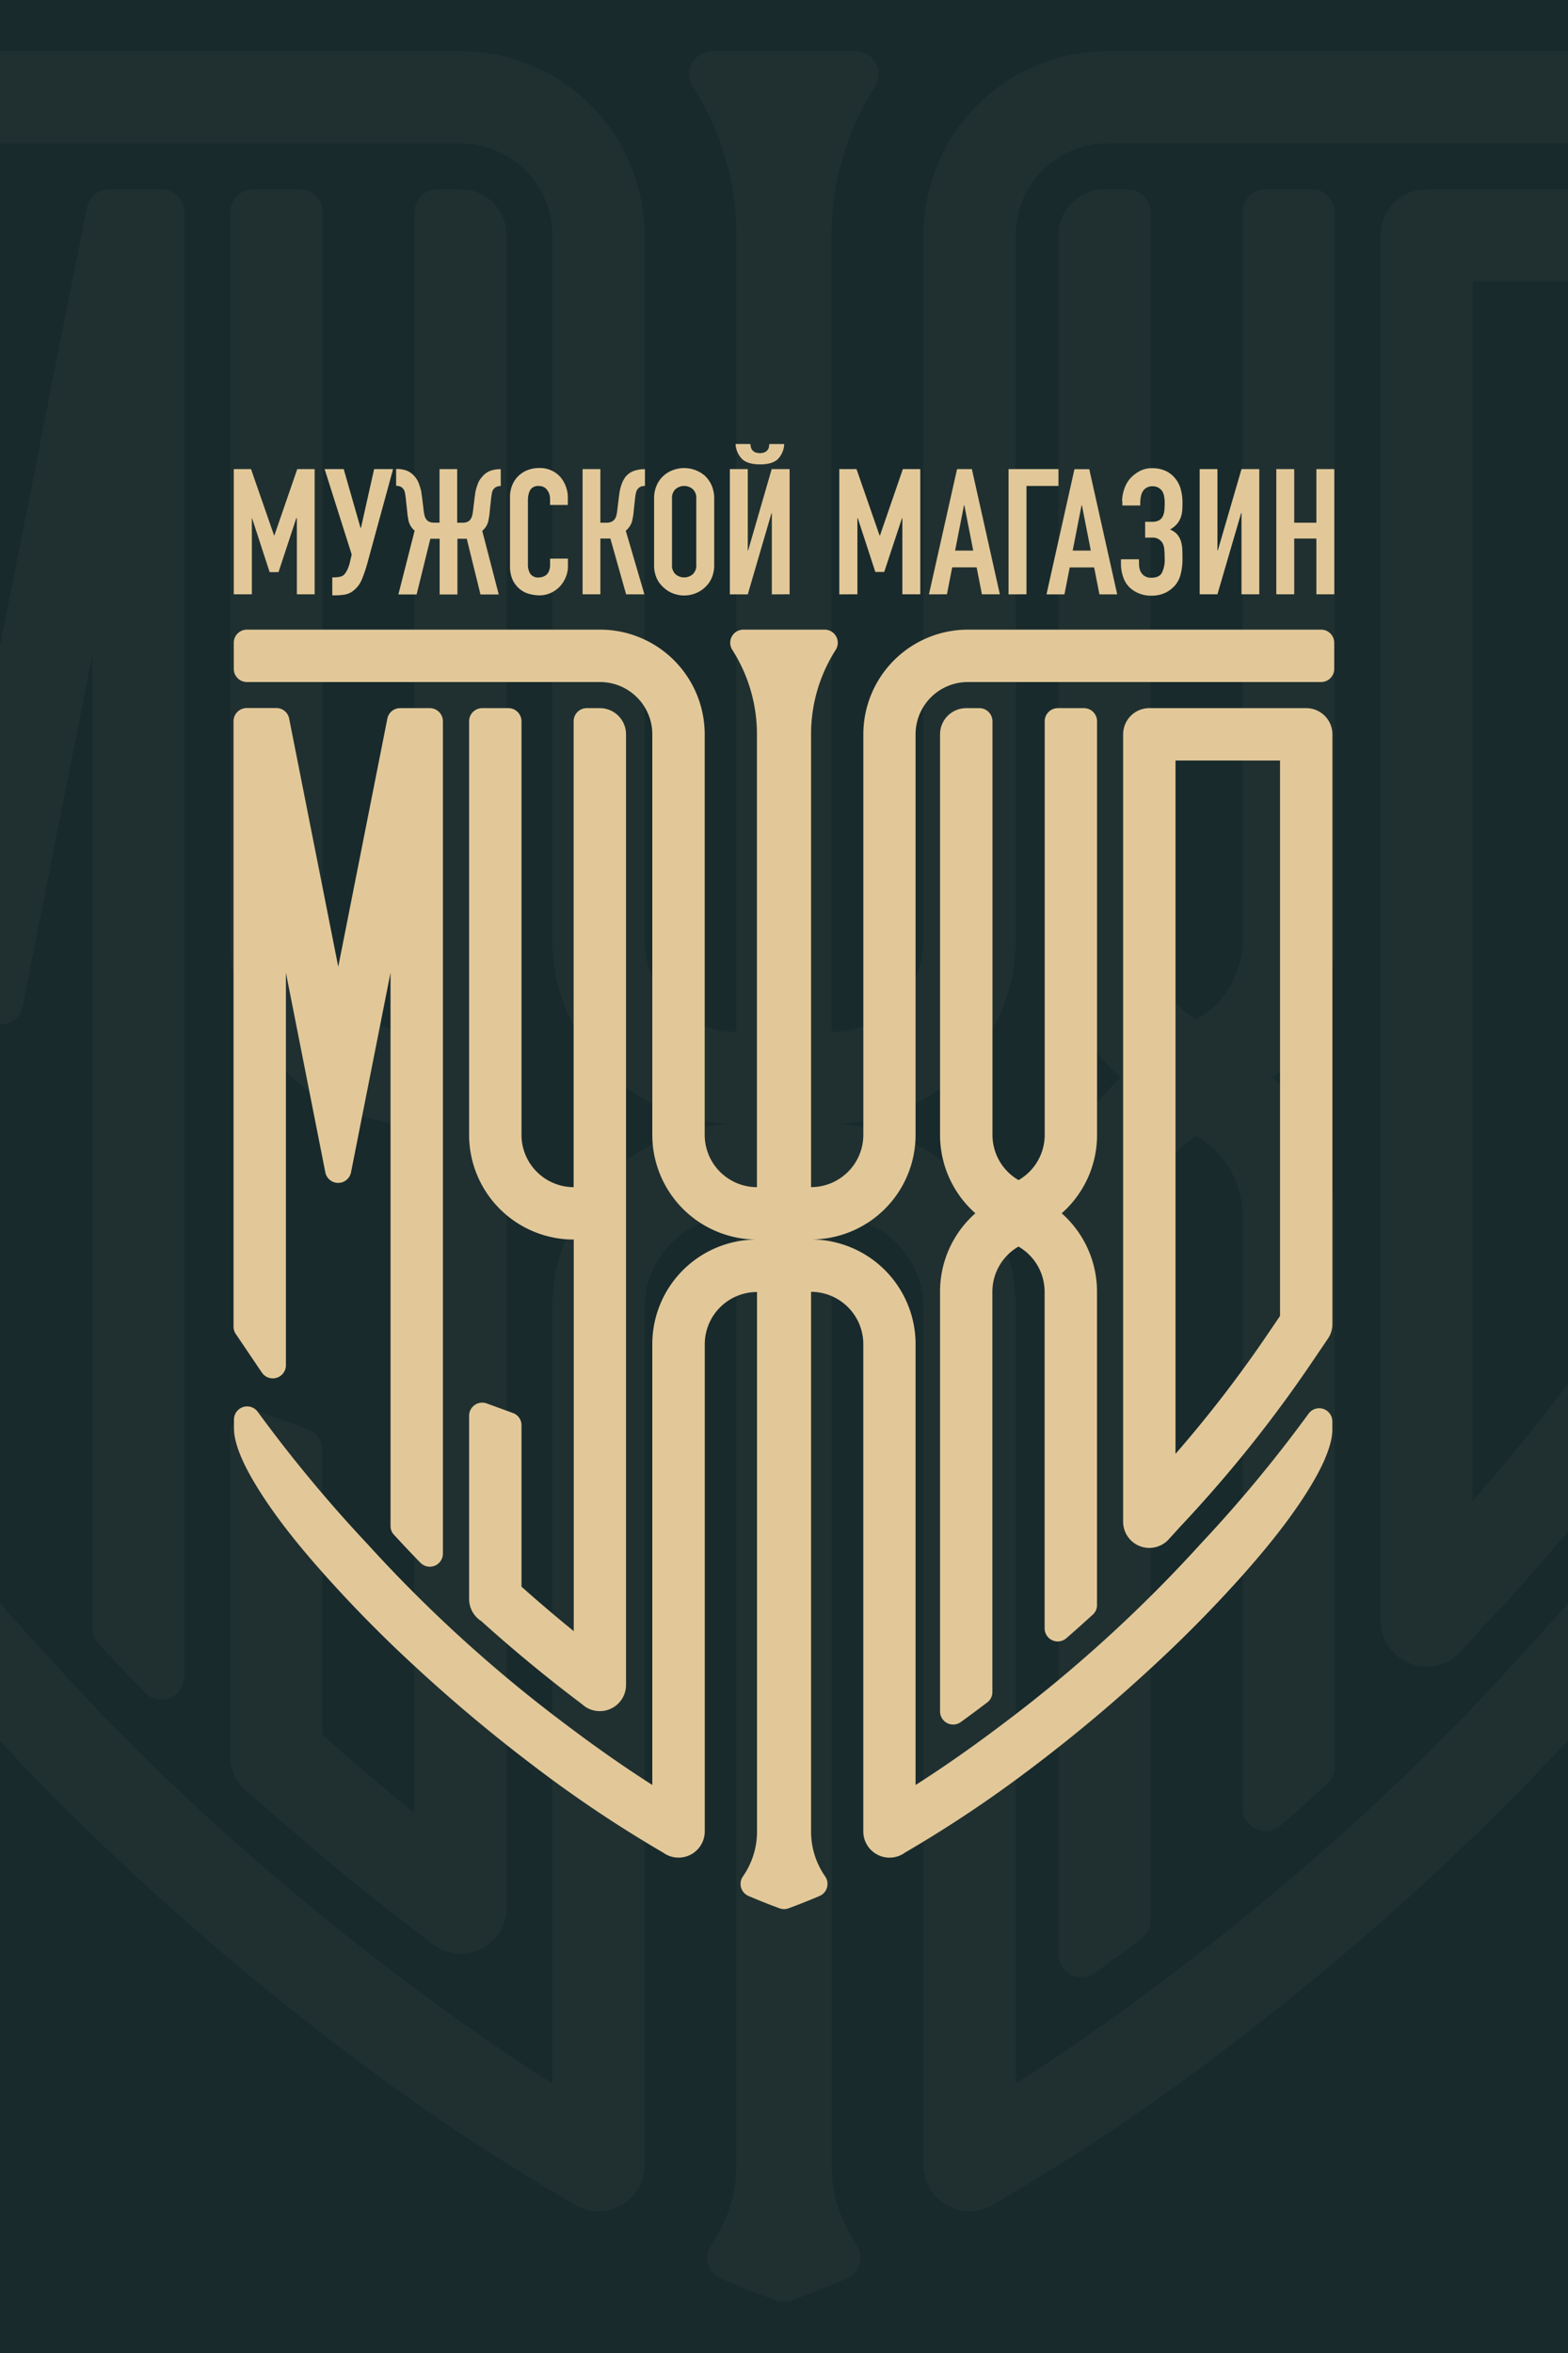
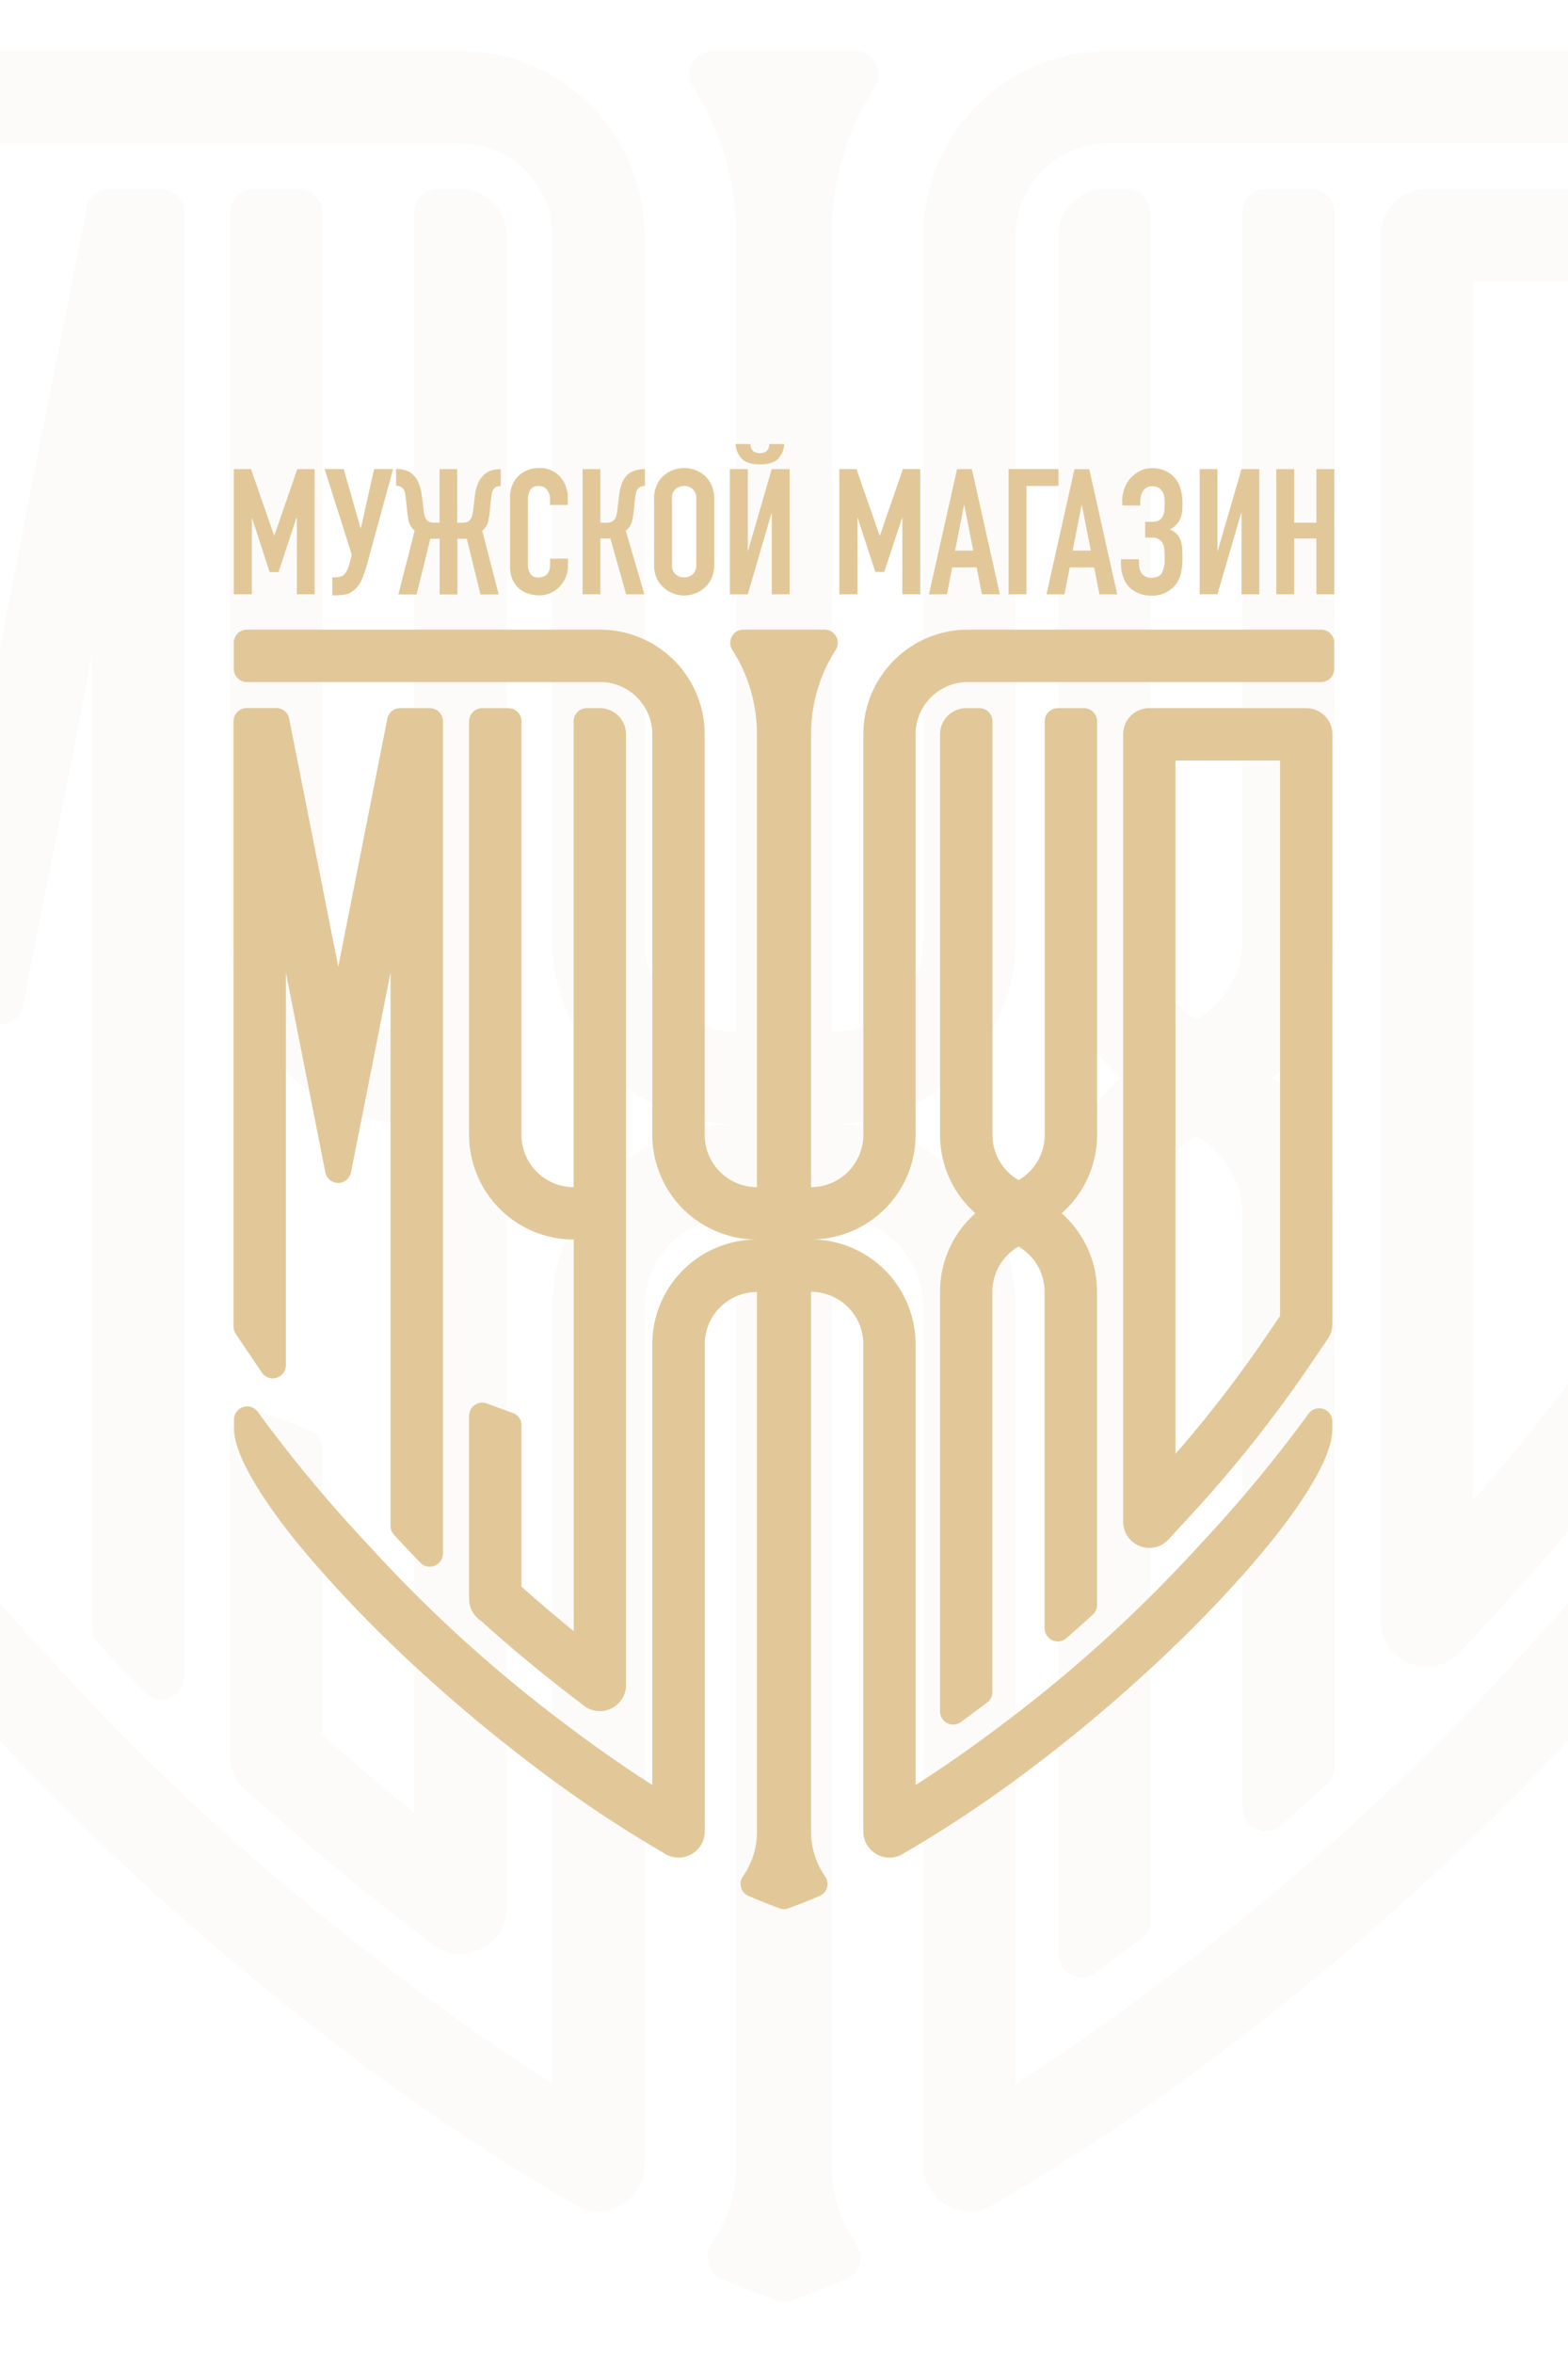
<svg xmlns="http://www.w3.org/2000/svg" viewBox="0 0 529.19 793.79">
  <defs>
    <style>.cls-1{fill:#182a2c;}.cls-2{fill:#c0ad89;opacity:0.05;}.cls-2,.cls-3{fill-rule:evenodd;}.cls-3{fill:#e2c899;}</style>
  </defs>
  <g id="Слой_2" data-name="Слой 2">
    <g id="Слой_1-2" data-name="Слой 1">
-       <rect class="cls-1" width="529.19" height="793.79" />
      <path class="cls-2" d="M529.19,17.26V48.37H373.81a31,31,0,0,0-31,31V317.06a62.08,62.08,0,0,1-62.06,62.1,62.14,62.14,0,0,1,62.06,62.14V702.89c17.78-11.33,35-23.5,51.82-36.23,42.12-31.89,82-67.48,117.36-106.8l.11-.12q8.7-9.3,17.12-18.83V587c-15.35,16.7-31.54,32.64-48.24,48q-32.79,30.12-68.35,57a745.32,745.32,0,0,1-76.24,51,15.92,15.92,0,0,1-2.89,1.66,15.56,15.56,0,0,1-21.79-14.25V441.3a31.07,31.07,0,0,0-31-31.06V730.45A46.4,46.4,0,0,0,289,757.09a7.79,7.79,0,0,1-3.31,11.61q-9.14,3.93-18.47,7.33a7.47,7.47,0,0,1-5.31,0q-9.34-3.39-18.47-7.33a7.79,7.79,0,0,1-3.31-11.61,46.4,46.4,0,0,0,8.37-26.64l0-320.19a31,31,0,0,0-31,31V730.45a15.55,15.55,0,0,1-21.78,14.25,16,16,0,0,1-2.9-1.66A748.12,748.12,0,0,1,115,690.87q-35.4-26.85-68.12-57C30.69,619,15,603.47,0,587.28V540.93q8.48,9.59,17.23,18.93l.1.12c35.28,39.27,75.19,74.83,117.26,106.68,16.8,12.73,34,24.9,51.82,36.23V441.3a62.08,62.08,0,0,1,62.06-62.1,62.14,62.14,0,0,1-62.06-62.14V79.4a31,31,0,0,0-31-31H0V17.26H155.38A62.14,62.14,0,0,1,217.51,79.4V317.06a31.07,31.07,0,0,0,31,31.06V79.4a92.83,92.83,0,0,0-14.64-50.15,7.79,7.79,0,0,1,6.56-12h48.29a7.79,7.79,0,0,1,6.56,12A92.83,92.83,0,0,0,280.66,79.4l0,268.7a31,31,0,0,0,31-31V79.4a62.14,62.14,0,0,1,62.13-62.14Zm0,46.59h-47.7A15.55,15.55,0,0,0,465.94,79.4V546.69a15.54,15.54,0,0,0,26.41,11.12,14.3,14.3,0,0,0,1.06-1.14q3.3-3.57,6.52-7.16l.1-.11.11-.12q15-15.93,29.05-32.63V466.84Q513.8,487.14,497,506.35V94.93h32.15V63.85ZM0,345.57H.08a7.72,7.72,0,0,0,7.64-6.28L31.16,220.83l0,328.3a7.56,7.56,0,0,0,2,5.26q7.73,8.42,15.7,16.6a7.79,7.79,0,0,0,13.36-5.44V71.64a7.8,7.8,0,0,0-7.78-7.79H36.92a7.72,7.72,0,0,0-7.64,6.28L.09,217.66,0,217.22V345.57Zm429.47,18.05a62,62,0,0,0,21-46.56V71.64a7.81,7.81,0,0,0-7.79-7.79H427.14a7.81,7.81,0,0,0-7.79,7.79V317.06a31,31,0,0,1-15.51,26.88,31,31,0,0,1-15.5-26.88V71.64a7.81,7.81,0,0,0-7.79-7.79h-7.77A15.55,15.55,0,0,0,357.23,79.4V317.06a62,62,0,0,0,21,46.56,62,62,0,0,0-21,46.55V659.25a7.79,7.79,0,0,0,12.36,6.3q7.64-5.53,15.15-11.23l.53-.4a7.58,7.58,0,0,0,3.07-6.2V410.17a31,31,0,0,1,15.5-26.87,31,31,0,0,1,15.51,26.87V609.92a7.78,7.78,0,0,0,12.89,5.88q7.93-6.88,15.68-14a7.54,7.54,0,0,0,2.53-5.75V410.17a62,62,0,0,0-21-46.55ZM108.81,585.25V489.44a7.67,7.67,0,0,0-5.12-7.31l-15.53-5.66a7.79,7.79,0,0,0-10.45,7.32v108.7A15.46,15.46,0,0,0,81,602a15.69,15.69,0,0,0,4,3.61q28.41,25.61,59,48.68l1.22.92A15.27,15.27,0,0,0,147,656.6a15.56,15.56,0,0,0,24-13.08V79.4a15.55,15.55,0,0,0-15.55-15.55h-7.77a7.81,7.81,0,0,0-7.79,7.79V348.12a31.07,31.07,0,0,1-31-31.06V71.64A7.81,7.81,0,0,0,101,63.85H85.49a7.8,7.8,0,0,0-7.78,7.79V317.06a62.14,62.14,0,0,0,62.14,62.14l0,232.4Q124,598.76,108.81,585.25Z" />
      <path class="cls-3" d="M220.15,602.17V453.46a35.28,35.28,0,0,1,35.28-35.3,35.33,35.33,0,0,1-35.28-35.33V247.73a17.64,17.64,0,0,0-17.64-17.64H83.33a4.44,4.44,0,0,1-4.43-4.43v-8.83a4.43,4.43,0,0,1,4.43-4.42H202.51a35.32,35.32,0,0,1,35.32,35.32v135.1a17.66,17.66,0,0,0,17.63,17.66V247.73a52.74,52.74,0,0,0-8.32-28.51,4.43,4.43,0,0,1,3.73-6.81h27.45a4.43,4.43,0,0,1,3.73,6.81,52.74,52.74,0,0,0-8.32,28.51V400.48a17.65,17.65,0,0,0,17.64-17.65V247.73a35.32,35.32,0,0,1,35.32-35.32H445.86a4.43,4.43,0,0,1,4.43,4.42v8.83a4.44,4.44,0,0,1-4.43,4.43H326.68A17.64,17.64,0,0,0,309,247.73v135.1a35.28,35.28,0,0,1-35.28,35.3A35.33,35.33,0,0,1,309,453.46V602.17c10.11-6.44,19.91-13.37,29.46-20.6a475.35,475.35,0,0,0,66.72-60.71l.06-.07a461.82,461.82,0,0,0,36.41-43.91,4.43,4.43,0,0,1,8,2.6v2.78c0,6.4-4.73,14.92-8.08,20.33-6.3,10.13-14,19.55-21.89,28.47a444.05,444.05,0,0,1-32.14,32.51Q368.95,580.7,348.73,596a423.66,423.66,0,0,1-43.34,29,8.6,8.6,0,0,1-1.64.94,8.85,8.85,0,0,1-12.39-8.1V453.46a17.66,17.66,0,0,0-17.63-17.66v182A26.4,26.4,0,0,0,278.48,633a4.43,4.43,0,0,1-1.88,6.61c-3.46,1.48-7,2.88-10.49,4.16a4.27,4.27,0,0,1-3,0c-3.54-1.28-7-2.68-10.49-4.16a4.43,4.43,0,0,1-1.88-6.61,26.4,26.4,0,0,0,4.75-15.14v-182a17.65,17.65,0,0,0-17.64,17.65V617.83a8.84,8.84,0,0,1-12.38,8.1,8.68,8.68,0,0,1-1.65-.94,424.88,424.88,0,0,1-44.23-29.66q-20.12-15.27-38.72-32.4a443.87,443.87,0,0,1-32-32.44c-7.88-8.89-15.55-18.28-21.83-28.38-3.34-5.37-8.07-13.87-8.07-20.24v-3a4.43,4.43,0,0,1,8-2.61A474.67,474.67,0,0,0,124,520.86l.06.06a475,475,0,0,0,66.66,60.65c9.55,7.23,19.35,14.16,29.46,20.6ZM358.32,409.3a35.23,35.23,0,0,0,11.93-26.47V243.32a4.44,4.44,0,0,0-4.43-4.43H357a4.44,4.44,0,0,0-4.42,4.43V382.83a17.64,17.64,0,0,1-8.82,15.28,17.63,17.63,0,0,1-8.81-15.28V243.32a4.44,4.44,0,0,0-4.43-4.43H326.1a8.84,8.84,0,0,0-8.84,8.84v135.1a35.25,35.25,0,0,0,11.92,26.47,35.25,35.25,0,0,0-11.92,26.46V577.35a4.42,4.42,0,0,0,7,3.59q4.35-3.15,8.61-6.39l.3-.22a4.31,4.31,0,0,0,1.75-3.53v-135a17.64,17.64,0,0,1,8.81-15.27,17.63,17.63,0,0,1,8.82,15.27V549.32a4.43,4.43,0,0,0,7.33,3.34q4.5-3.92,8.91-7.95a4.29,4.29,0,0,0,1.44-3.26V435.76a35.22,35.22,0,0,0-11.93-26.46Zm29.57-170.41a8.84,8.84,0,0,0-8.84,8.84V513.37a8.84,8.84,0,0,0,15,6.32,7.45,7.45,0,0,0,.6-.65c1.25-1.35,2.48-2.7,3.71-4.07l.06-.06.06-.07a441.41,441.41,0,0,0,43.89-54.7l5.58-8.23a6.9,6.9,0,0,0,.42-.63,8.79,8.79,0,0,0,1.31-4.63V247.73a8.84,8.84,0,0,0-8.84-8.84ZM176,535.29V480.83a4.34,4.34,0,0,0-2.92-4.16l-8.82-3.22a4.43,4.43,0,0,0-5.94,4.16V539.4a8.87,8.87,0,0,0,4.11,7.48q16.16,14.57,33.53,27.67l.69.53a9.51,9.51,0,0,0,1,.77,8.85,8.85,0,0,0,13.63-7.44V247.73a8.84,8.84,0,0,0-8.84-8.84h-4.42a4.43,4.43,0,0,0-4.42,4.43V400.49A17.66,17.66,0,0,1,176,382.83V243.32a4.44,4.44,0,0,0-4.43-4.43h-8.83a4.43,4.43,0,0,0-4.42,4.43V382.83a35.32,35.32,0,0,0,35.32,35.33V550.27q-9-7.31-17.63-15Zm-61.81-209-16.6-83.86a4.39,4.39,0,0,0-4.34-3.57h-10a4.44,4.44,0,0,0-4.43,4.43V447.55a4.27,4.27,0,0,0,.76,2.47l6.84,10.12c.67,1,1.34,2,2,2.95a4.43,4.43,0,0,0,8.07-2.52V328.12l13.3,67.35a4.42,4.42,0,0,0,8.68,0l13.33-67.34,0,186.62a4.27,4.27,0,0,0,1.16,3q4.4,4.8,8.93,9.44a4.42,4.42,0,0,0,7.59-3.09V243.32a4.44,4.44,0,0,0-4.42-4.43h-10a4.38,4.38,0,0,0-4.34,3.57l-16.6,83.86ZM396.74,490.44a422,422,0,0,0,31-40.23l4.26-6.27V256.57H396.73V490.44ZM78.9,200.48V158.25h5.82l7.77,22.36h.12l7.71-22.36h5.87v42.23h-6V174.8H100L94,193H91L85.07,174.8H85v25.68Zm33.7-5.69a11.49,11.49,0,0,0,1.89-.18,3,3,0,0,0,1.67-.77,6.77,6.77,0,0,0,1-1.52,12.41,12.41,0,0,0,1-2.93l.54-2.32-9.14-28.82H116l5.69,19.87h.12l4.45-19.87h6.4l-8.77,32.09a48.8,48.8,0,0,1-1.78,5.16,9.09,9.09,0,0,1-2.67,3.62,6.35,6.35,0,0,1-3,1.45,20.54,20.54,0,0,1-3.47.27h-.83v-6.05Zm35.7-36.54h6v18.09h1.78a3.9,3.9,0,0,0,1.69-.3,2.5,2.5,0,0,0,1-.83,3.55,3.55,0,0,0,.57-1.21,13.74,13.74,0,0,0,.29-1.52l.6-5a8,8,0,0,0,.14-1,10.45,10.45,0,0,1,.36-1.66c.18-.61.41-1.26.68-2A7,7,0,0,1,162.6,161a6.75,6.75,0,0,1,2.76-2.13,9.72,9.72,0,0,1,3.59-.59H169v5.69h-.12a3.47,3.47,0,0,0-1.22.21,2.64,2.64,0,0,0-1,.74,2.77,2.77,0,0,0-.62,1.3c-.1.52-.19,1.09-.27,1.73l-.53,4.92c0,.51-.1,1-.18,1.48s-.16.86-.24,1.28a3.41,3.41,0,0,1-.29,1,5.76,5.76,0,0,1-1.78,2.44l5.57,21.47h-6.16l-4.63-18.8h-3.15v18.8h-6v-18.8h-3.14l-4.63,18.8h-6.16L139.94,179a5.76,5.76,0,0,1-1.78-2.44,3.72,3.72,0,0,1-.3-1c-.07-.42-.15-.84-.23-1.28s-.14-1-.18-1.48l-.53-4.92c-.08-.64-.17-1.21-.27-1.73a2.77,2.77,0,0,0-.62-1.3,2.64,2.64,0,0,0-1-.74,3.47,3.47,0,0,0-1.22-.21h-.12v-5.69h.06a9.72,9.72,0,0,1,3.59.59,6.75,6.75,0,0,1,2.76,2.13,7,7,0,0,1,1.13,1.87c.27.7.5,1.35.68,2a9.35,9.35,0,0,1,.35,1.66,9.67,9.67,0,0,0,.15,1l.6,5a13.74,13.74,0,0,0,.29,1.52,3.55,3.55,0,0,0,.57,1.21,2.54,2.54,0,0,0,1,.83,4,4,0,0,0,1.7.3h1.77V158.25Zm43.37,30.19v2.61a9.35,9.35,0,0,1-.75,3.71,10.22,10.22,0,0,1-2,3.11,9.76,9.76,0,0,1-3.06,2.16,8.82,8.82,0,0,1-3.76.81,13.35,13.35,0,0,1-3.5-.48,8.35,8.35,0,0,1-3.21-1.66,9.16,9.16,0,0,1-2.34-3,10.89,10.89,0,0,1-.92-4.78V167.62a10.39,10.39,0,0,1,.71-3.86,9.21,9.21,0,0,1,2-3.08,9.52,9.52,0,0,1,3.11-2.05,10.57,10.57,0,0,1,4-.74,9.18,9.18,0,0,1,6.94,2.79,9.87,9.87,0,0,1,2,3.23,10.82,10.82,0,0,1,.75,4.06v2.38h-6v-2a4.89,4.89,0,0,0-1-3.08,3.29,3.29,0,0,0-2.73-1.31,3.1,3.1,0,0,0-3,1.39,7.54,7.54,0,0,0-.74,3.53v21.59a5.63,5.63,0,0,0,.8,3.09,3.16,3.16,0,0,0,2.88,1.25,4.32,4.32,0,0,0,1.27-.21,4,4,0,0,0,1.28-.68,3.69,3.69,0,0,0,.89-1.31,5.24,5.24,0,0,0,.36-2.08v-2.07Zm26-24.5a3.79,3.79,0,0,0-1.37.21,2.63,2.63,0,0,0-1,.74,3,3,0,0,0-.65,1.3,17.12,17.12,0,0,0-.3,1.73l-.53,4.92a13.72,13.72,0,0,1-.18,1.42c-.08.4-.16.8-.24,1.22a3.77,3.77,0,0,1-.35,1.09,6.11,6.11,0,0,1-.86,1.46,6,6,0,0,1-1,1l6.29,21.47h-6.17L206,181.68h-3.38v18.8h-6V158.25h6v18.09h2a4.18,4.18,0,0,0,1.72-.3,2.73,2.73,0,0,0,1.06-.83A3.27,3.27,0,0,0,208,174a13.74,13.74,0,0,0,.29-1.52l.6-5a8,8,0,0,0,.14-1,13.81,13.81,0,0,1,.33-1.69,16,16,0,0,1,.65-2,9.28,9.28,0,0,1,1.07-1.89,6.31,6.31,0,0,1,2.76-2,10.61,10.61,0,0,1,3.83-.62v5.69Zm3.08,4.27a10.87,10.87,0,0,1,.89-4.51,9.5,9.5,0,0,1,2.37-3.26,10.14,10.14,0,0,1,3.24-1.9,10.75,10.75,0,0,1,10.58,1.9,10.08,10.08,0,0,1,2.32,3.26,10.87,10.87,0,0,1,.89,4.51v22.3a10.73,10.73,0,0,1-.89,4.57,9.49,9.49,0,0,1-2.32,3.15,10,10,0,0,1-3.29,2,10.4,10.4,0,0,1-7.29,0,9.42,9.42,0,0,1-3.24-2,9,9,0,0,1-2.37-3.15,10.73,10.73,0,0,1-.89-4.57v-22.3Zm6.05,22.3a4,4,0,0,0,1.22,3.24,4.49,4.49,0,0,0,5.75,0,4,4,0,0,0,1.22-3.24v-22.3a4,4,0,0,0-1.22-3.23,4.49,4.49,0,0,0-5.75,0,4,4,0,0,0-1.22,3.23v22.3Zm33.69,10v-27.4h-.12l-8,27.4h-6.05V158.25h6.05v27.46h.12l7.95-27.46h6.05v42.23Zm-7.23-50.72c0,.24.07.53.11.86a2.31,2.31,0,0,0,.39,1,2.57,2.57,0,0,0,.95.86,4.43,4.43,0,0,0,3.5,0,2.65,2.65,0,0,0,.95-.86,2.29,2.29,0,0,0,.38-1c0-.33.08-.62.12-.86h5A7.71,7.71,0,0,1,262.4,155q-1.92,1.67-5.9,1.66T250.6,155a7.76,7.76,0,0,1-2.35-5.22Zm30,50.72V158.25h5.81l7.77,22.36H297l7.71-22.36h5.88v42.23h-6.05V174.8h-.12l-6,18.15h-3l-5.93-18.15h-.12v25.68Zm45.2-14.77-3-15.3h-.12l-3,15.3Zm-14.95,14.77L323,158.25h5l9.44,42.23h-6.05l-1.78-9.08h-8.25l-1.78,9.08Zm26.87,0V158.25h16.85v5.69h-10.8v36.54Zm27.76-14.77-3-15.3h-.12l-3,15.3Zm-14.95,14.77h6.05l1.78-9.08h8.25l1.78,9.08h6l-9.43-42.23h-5l-9.44,42.23Zm25.51-31.56a13.2,13.2,0,0,1,.74-4,10.07,10.07,0,0,1,2.29-3.86,12.45,12.45,0,0,1,3.08-2.25,8.57,8.57,0,0,1,4-.89,10.63,10.63,0,0,1,4.6.92,8.86,8.86,0,0,1,3.17,2.46,9.55,9.55,0,0,1,1.9,3.68,16.6,16.6,0,0,1,.6,4.51q0,1.18-.06,2.4a9.45,9.45,0,0,1-.45,2.43,7.07,7.07,0,0,1-1.24,2.28,8.19,8.19,0,0,1-2.47,2,6.25,6.25,0,0,1,2.47,1.69,6.68,6.68,0,0,1,1.24,2.32,11,11,0,0,1,.45,2.78q.06,1.52.06,3.12a20.75,20.75,0,0,1-.57,5,9.23,9.23,0,0,1-1.87,3.86,10.59,10.59,0,0,1-3.29,2.55,10.73,10.73,0,0,1-4.89,1,10.6,10.6,0,0,1-4.09-.78,9.65,9.65,0,0,1-3.27-2.13,8.74,8.74,0,0,1-2.07-3.5,13.28,13.28,0,0,1-.71-4.27v-1.6h6.05l.05,1.66a6.39,6.39,0,0,0,.21,1.63,4.39,4.39,0,0,0,.68,1.45,3.73,3.73,0,0,0,1.25,1.07,4.07,4.07,0,0,0,2,.42c1.78,0,3-.57,3.59-1.7a9.65,9.65,0,0,0,.92-4.59q0-1.67-.12-3.12a5.46,5.46,0,0,0-.6-2.28,3.77,3.77,0,0,0-3.56-1.84h-2.31v-5.34H389a4.83,4.83,0,0,0,2-.41,3.07,3.07,0,0,0,1.42-1.43,5.82,5.82,0,0,0,.57-2.25q.09-1.31.09-2.31a12.26,12.26,0,0,0-.18-2.11,5.26,5.26,0,0,0-.65-1.81,3.78,3.78,0,0,0-3.33-1.66,3.61,3.61,0,0,0-3.08,1.48,4.63,4.63,0,0,0-.77,1.84,10.58,10.58,0,0,0-.24,2.2v.95h-6.05v-1.49ZM419,200.48v-27.4h-.12l-8,27.4h-6V158.25h6v27.46H411l8-27.46h6v42.23Zm11.74,0V158.25h6.05v18.09h7.48V158.25h6.05v42.23h-6.05v-18.8h-7.48v18.8Z" />
    </g>
  </g>
</svg>